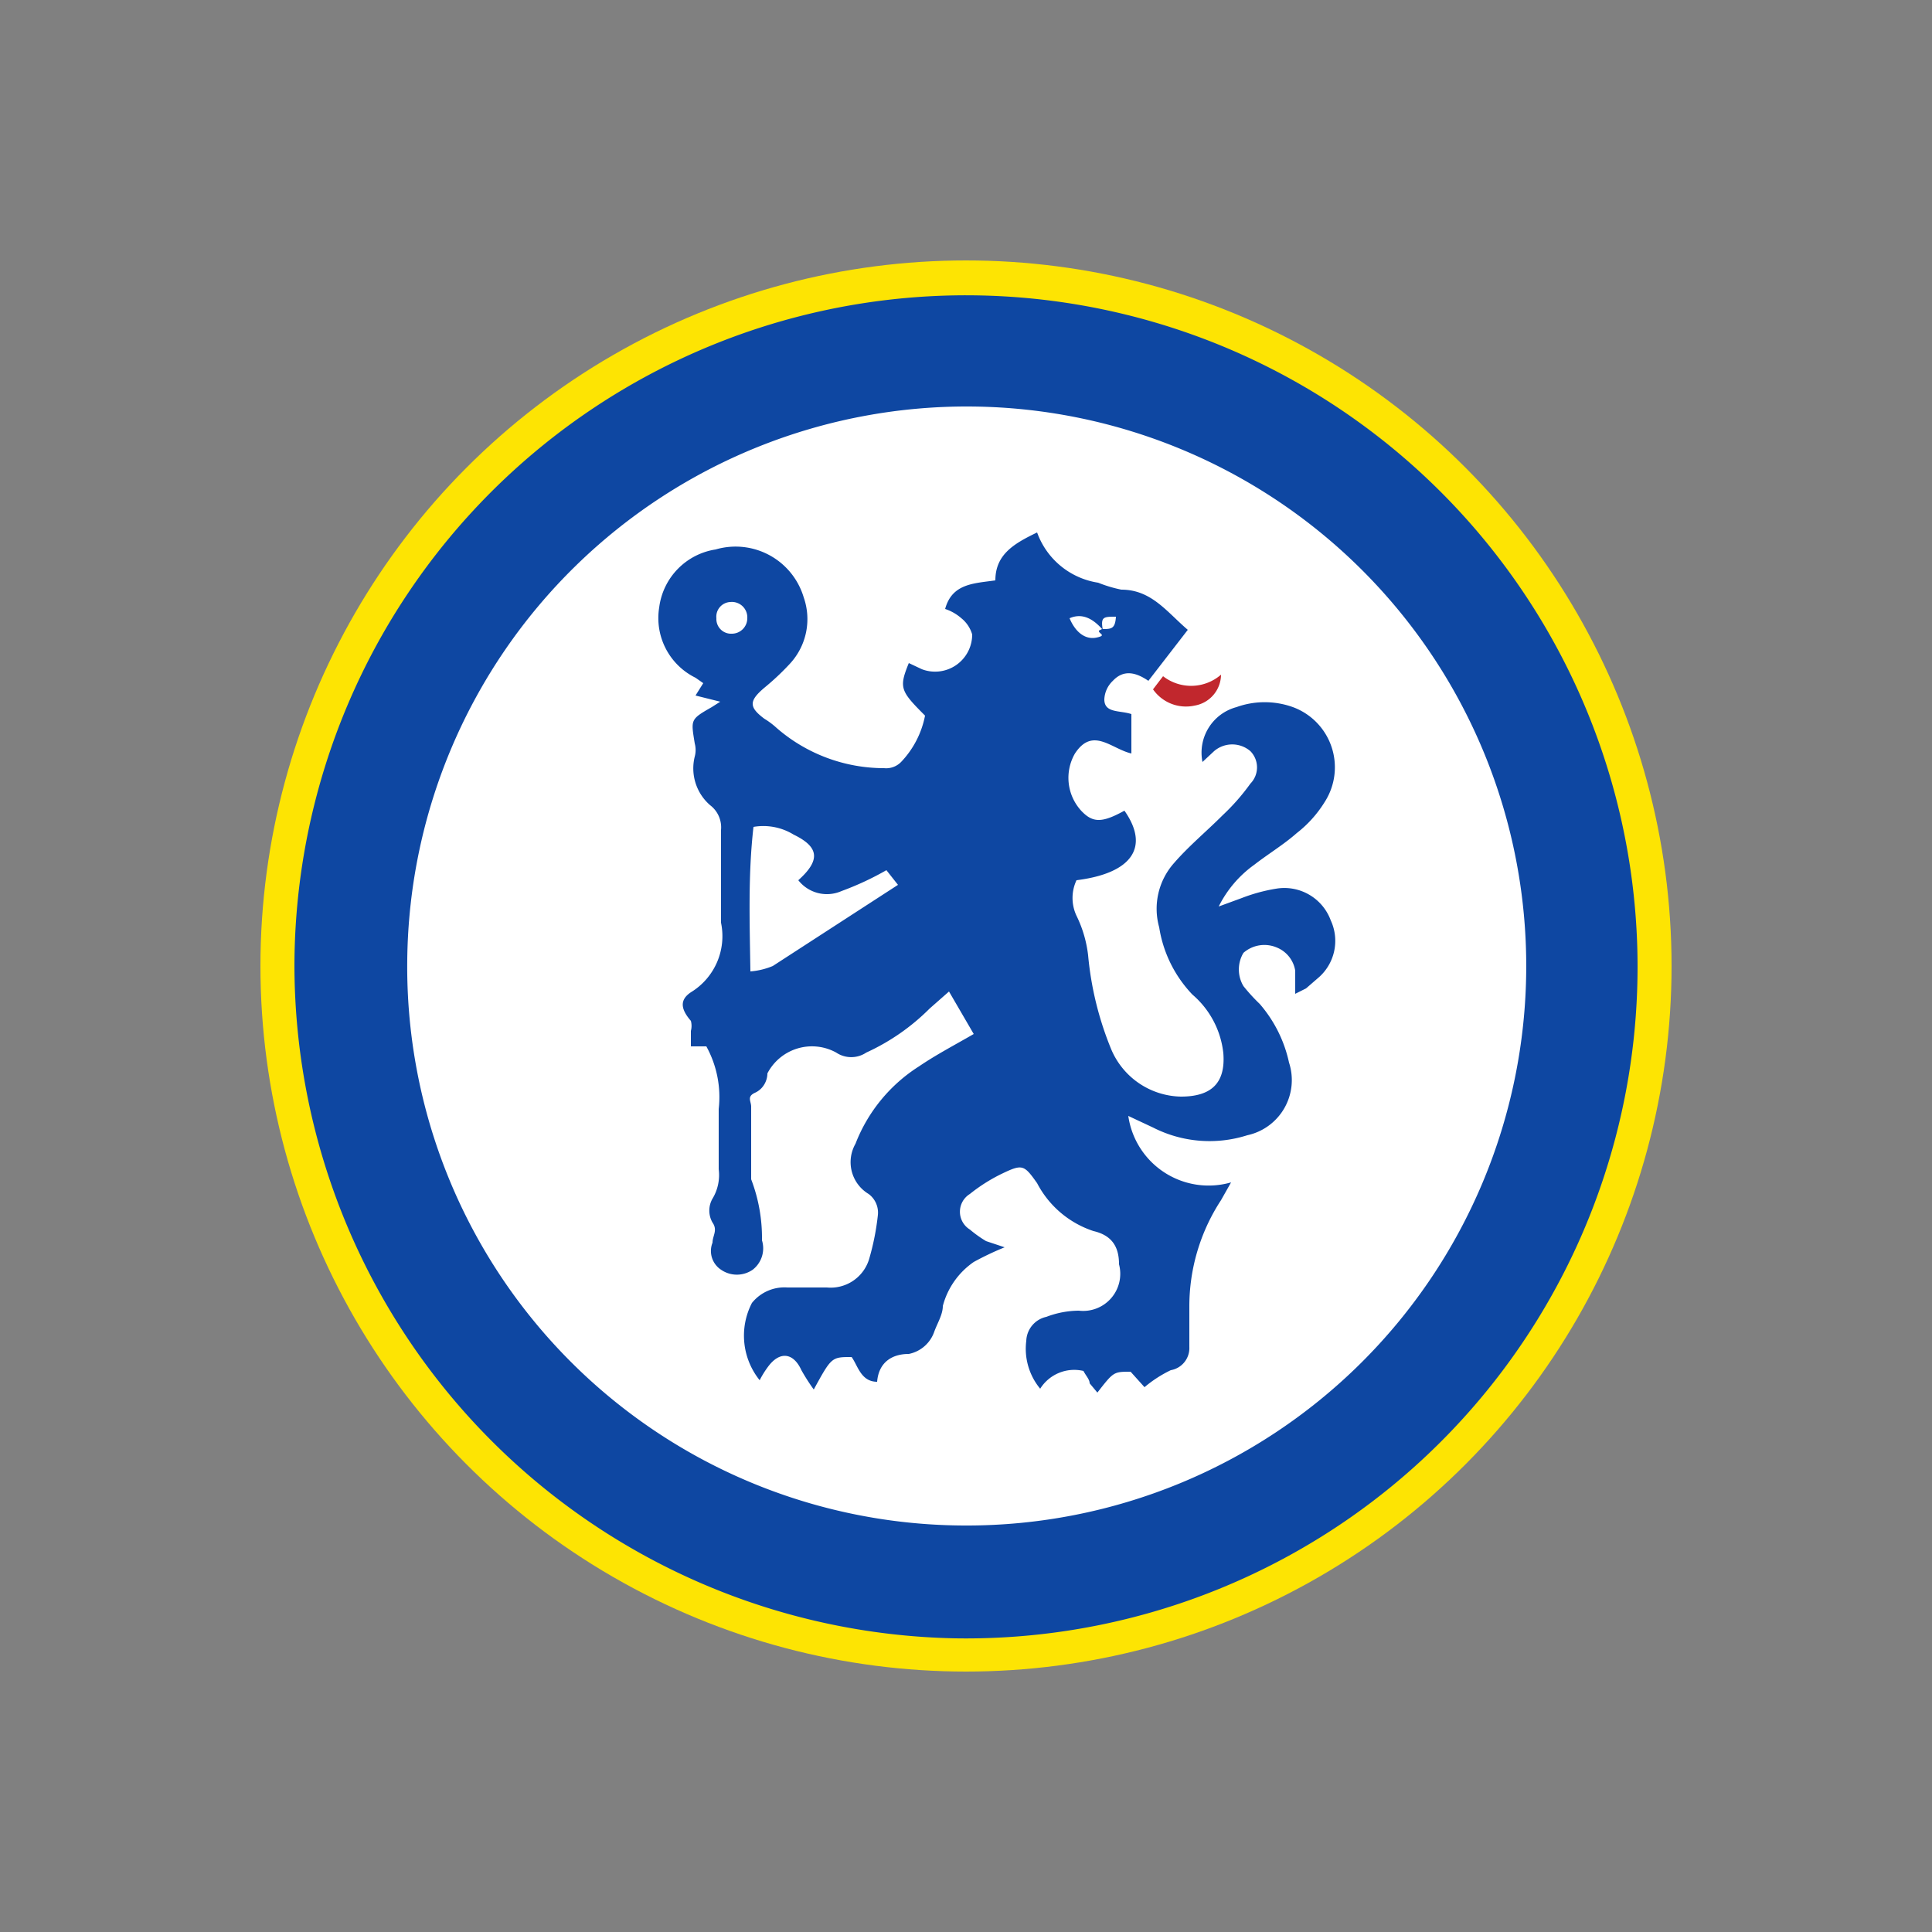
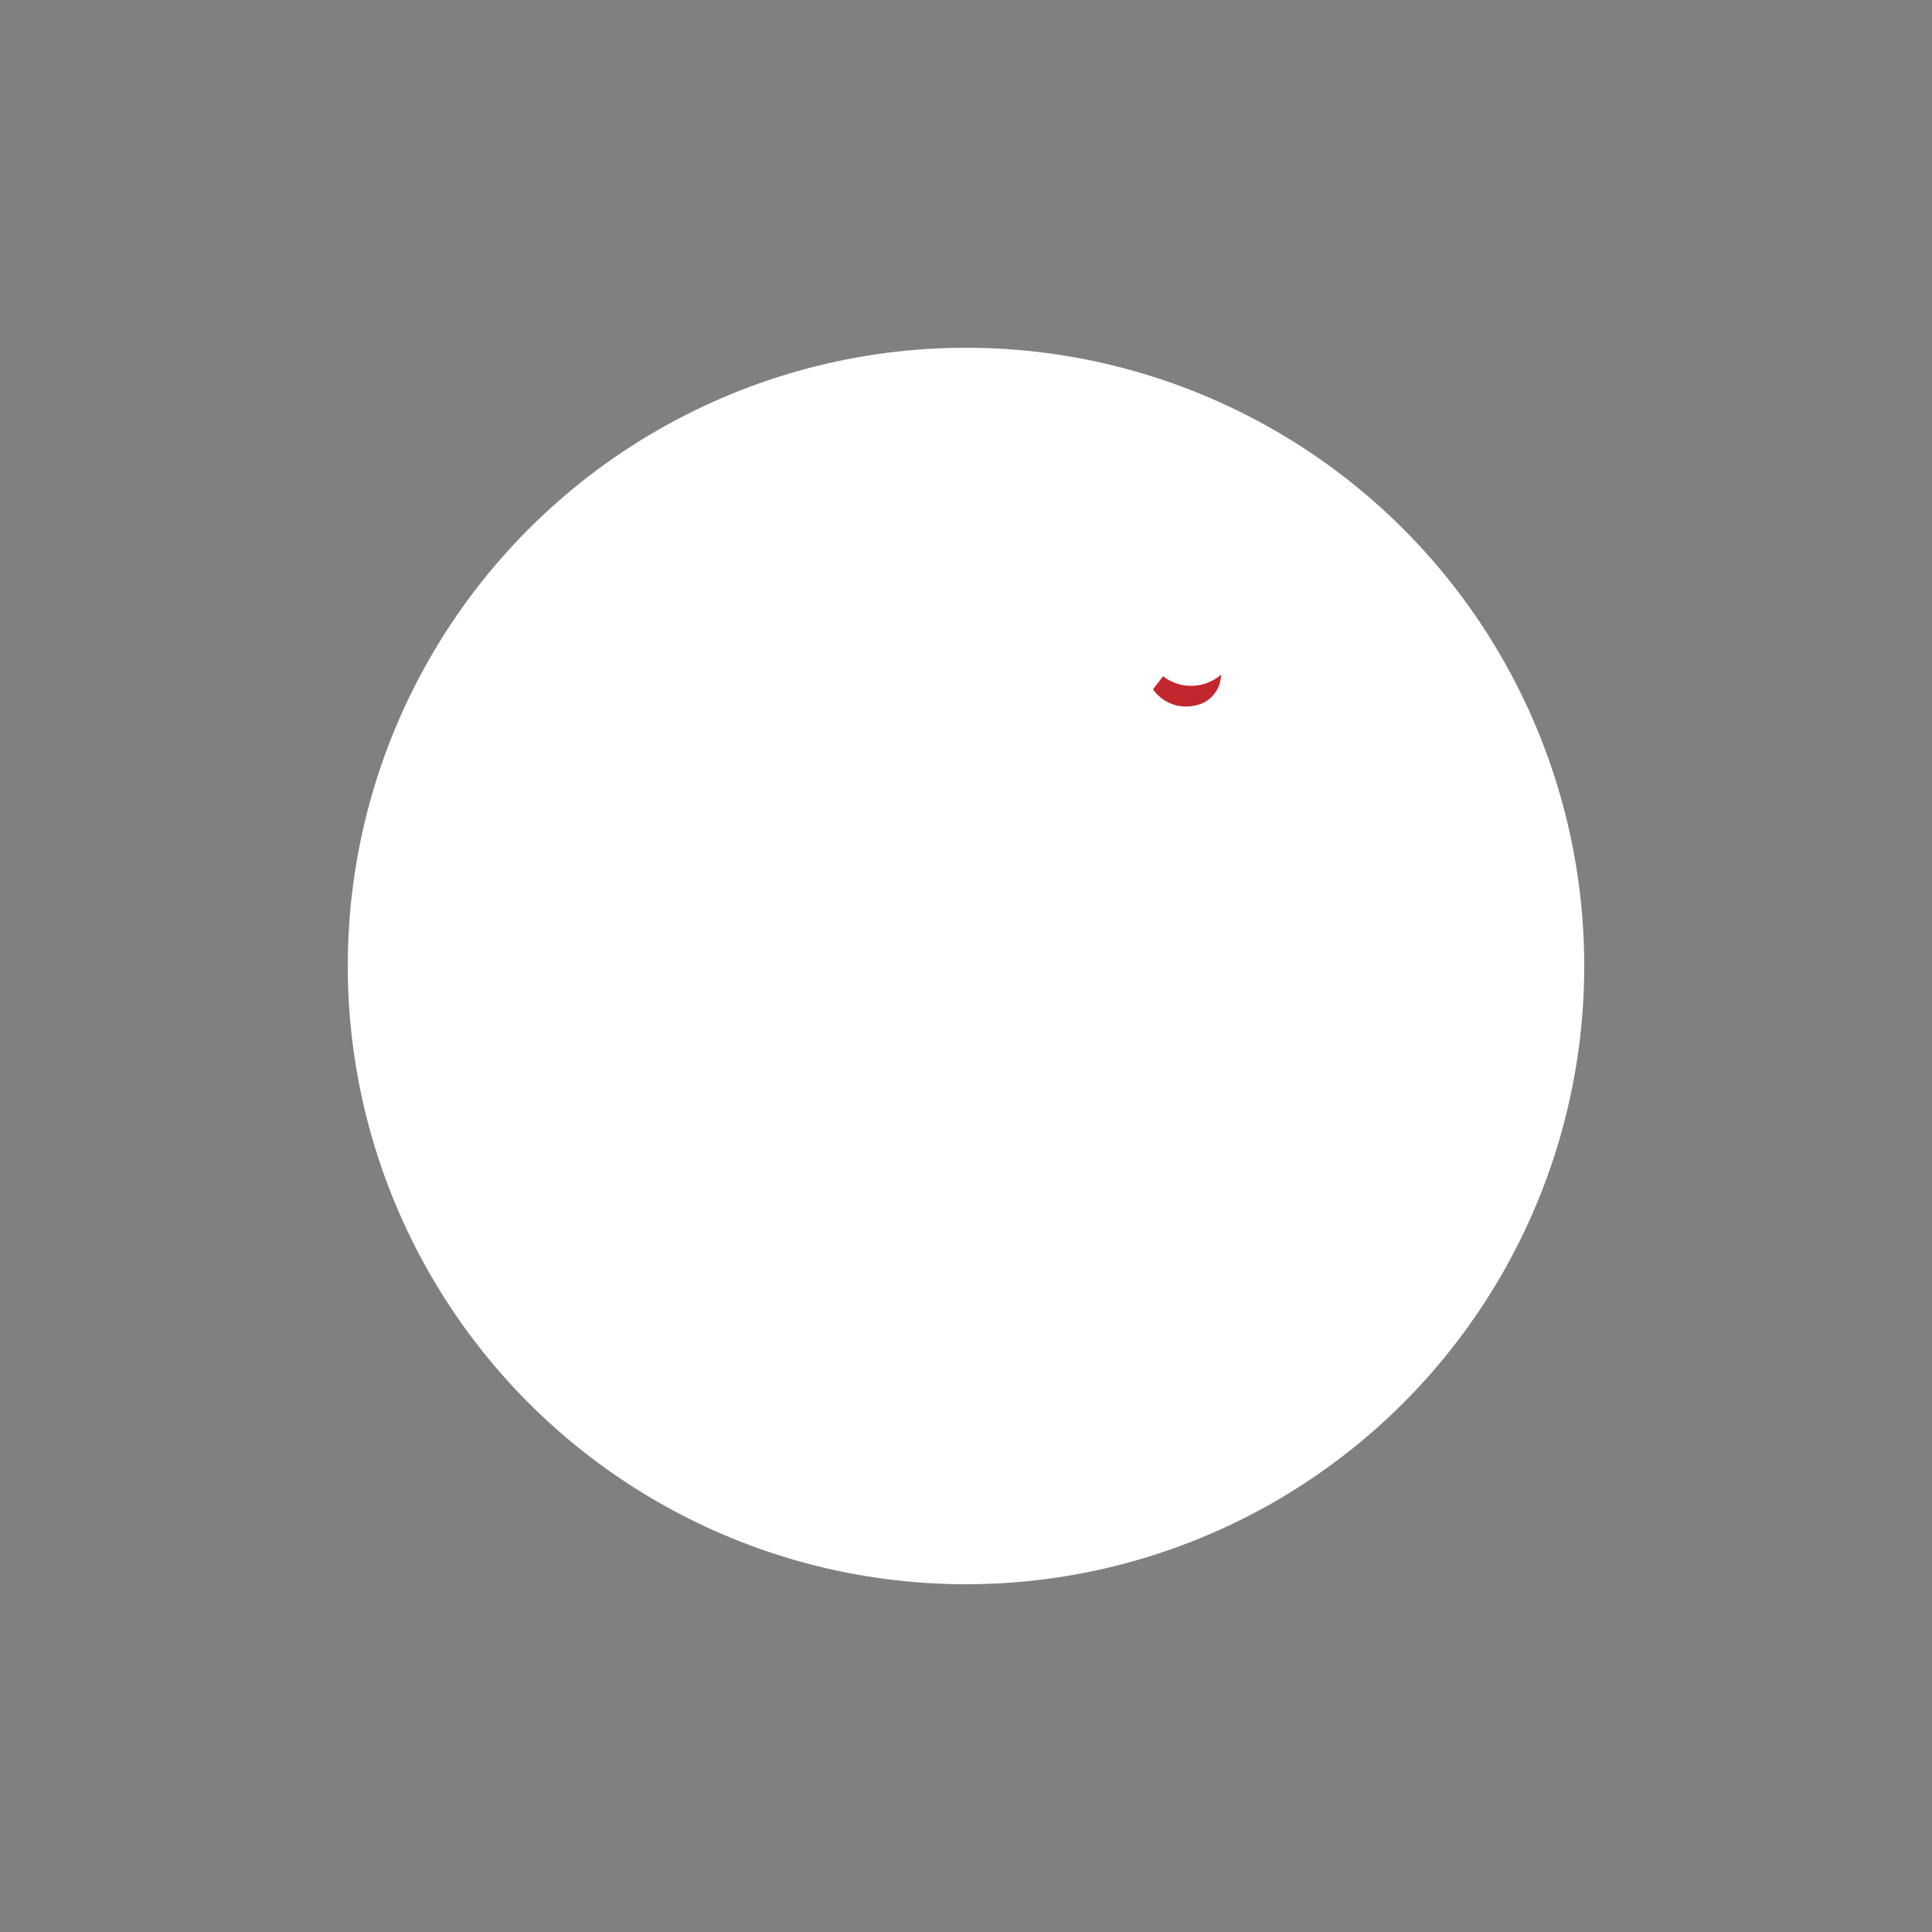
<svg xmlns="http://www.w3.org/2000/svg" id="Laag_1" data-name="Laag 1" viewBox="0 0 25 25">
  <rect x="0" y="0" width="25" height="25" fill="#808080" stroke="none" />
  <defs>
    <style>.cls-1{fill:#fde403;}.cls-2{fill:#fff;}.cls-3{fill:#0e47a2;}.cls-4{fill:#c1272d;}</style>
  </defs>
-   <circle class="cls-1" cx="12.5" cy="12.5" r="9.13" />
  <circle class="cls-2" cx="12.5" cy="12.5" r="8" />
  <g id="rvk4ol">
-     <path class="cls-3" d="M3.81,12.49a8.69,8.69,0,1,1,8.55,8.71A8.72,8.72,0,0,1,3.81,12.49Zm8.68,7.25a7.24,7.24,0,1,0-7.22-7.33A7.23,7.23,0,0,0,12.49,19.74Z" />
-     <path class="cls-3" d="M13,16.14a3.8,3.8,0,0,0-.4.19,1,1,0,0,0-.4.57c0,.11-.07.22-.11.33a.44.44,0,0,1-.33.29c-.22,0-.39.11-.41.36-.21,0-.25-.21-.33-.32-.26,0-.26,0-.49.42a2.56,2.56,0,0,1-.16-.25c-.1-.22-.27-.25-.42-.06a1.22,1.22,0,0,0-.12.19.92.92,0,0,1-.1-1,.54.54,0,0,1,.46-.2h.51a.52.52,0,0,0,.55-.38,3.27,3.27,0,0,0,.11-.56.3.3,0,0,0-.12-.27.48.48,0,0,1-.17-.65,2.07,2.07,0,0,1,.82-1c.22-.15.45-.27.71-.42l-.32-.55-.25.22a2.8,2.8,0,0,1-.82.57.35.35,0,0,1-.39,0,.65.65,0,0,0-.89.27c0,.09-.05.2-.16.25s-.05.11-.05.18c0,.31,0,.63,0,.94v0a2.12,2.12,0,0,1,.14.79.35.35,0,0,1-.12.38.36.36,0,0,1-.41,0,.29.29,0,0,1-.11-.35c0-.09.07-.16,0-.26a.31.31,0,0,1,0-.31.59.59,0,0,0,.08-.38c0-.26,0-.52,0-.78a1.36,1.36,0,0,0-.16-.81l-.2,0v-.2a.25.25,0,0,0,0-.13c-.13-.15-.15-.27,0-.37a.85.85,0,0,0,.39-.9c0-.4,0-.8,0-1.2a.36.36,0,0,0-.14-.32.63.63,0,0,1-.2-.63.33.33,0,0,0,0-.17c-.05-.31-.06-.31.22-.47l.11-.07L9,9l.1-.16L9,8.77a.86.86,0,0,1-.47-.91.87.87,0,0,1,.73-.75.92.92,0,0,1,1.14.62.85.85,0,0,1-.18.86,3.26,3.26,0,0,1-.33.31c-.2.17-.2.25,0,.4a1,1,0,0,1,.16.12,2.12,2.12,0,0,0,1.39.52.27.27,0,0,0,.22-.08,1.2,1.2,0,0,0,.31-.6c-.32-.32-.34-.36-.21-.68l.17.08a.48.48,0,0,0,.65-.45A.42.42,0,0,0,12.44,8a.61.61,0,0,0-.21-.12c.09-.33.37-.33.65-.37,0-.34.25-.48.54-.62a1,1,0,0,0,.79.65,1.71,1.71,0,0,0,.3.09c.39,0,.59.29.86.52l-.51.66c-.16-.11-.32-.15-.46,0a.35.35,0,0,0-.11.24c0,.18.2.14.35.19l0,.51c-.26-.06-.5-.35-.73,0a.63.63,0,0,0,.08.74c.15.16.27.16.56,0,.33.47.1.81-.62.9a.54.54,0,0,0,0,.46,1.57,1.57,0,0,1,.15.51,4.2,4.2,0,0,0,.3,1.22,1,1,0,0,0,.9.61c.39,0,.58-.17.55-.56a1.16,1.16,0,0,0-.4-.76A1.62,1.62,0,0,1,15,12a.89.89,0,0,1,.19-.83c.19-.22.42-.41.63-.62a2.78,2.78,0,0,0,.36-.41.3.3,0,0,0,0-.42.36.36,0,0,0-.47,0l-.15.14A.61.61,0,0,1,16,9.15a1.08,1.08,0,0,1,.73,0,.83.83,0,0,1,.41,1.23,1.52,1.52,0,0,1-.36.4c-.17.15-.37.27-.55.41a1.47,1.47,0,0,0-.46.54l.3-.11a2.2,2.2,0,0,1,.44-.12.64.64,0,0,1,.71.41.63.63,0,0,1-.17.75l-.15.13-.14.07q0-.16,0-.3a.39.39,0,0,0-.24-.3.41.41,0,0,0-.43.07.42.42,0,0,0,0,.43,2.29,2.29,0,0,0,.21.23,1.71,1.71,0,0,1,.38.76.73.73,0,0,1-.54.94,1.61,1.61,0,0,1-1.22-.1l-.32-.15a1.05,1.05,0,0,0,1.33.86l-.13.23a2.51,2.51,0,0,0-.41,1.38c0,.17,0,.35,0,.52a.29.29,0,0,1-.24.3,1.59,1.59,0,0,0-.34.22l-.18-.2c-.22,0-.22,0-.43.27l-.1-.12c0-.05-.05-.1-.08-.16a.52.52,0,0,0-.56.23.81.81,0,0,1-.18-.62.33.33,0,0,1,.26-.31,1.2,1.2,0,0,1,.42-.08.48.48,0,0,0,.52-.6c0-.2-.07-.37-.33-.43a1.27,1.27,0,0,1-.73-.62c-.17-.24-.19-.25-.46-.12a2.19,2.19,0,0,0-.41.26.27.27,0,0,0,0,.46,1.59,1.59,0,0,0,.21.15Zm1.26-8c.12,0,.17,0,.18-.16-.16,0-.2,0-.17.17C14.14,8,14,7.93,13.84,8c.08.19.21.28.35.25S14.21,8.2,14.22,8.16ZM9.71,12.57A.94.94,0,0,0,10,12.5l1.62-1.05-.15-.19a3.77,3.77,0,0,1-.58.27.47.47,0,0,1-.56-.14c.29-.26.27-.43-.06-.59a.75.75,0,0,0-.52-.1C9.68,11.31,9.7,11.91,9.71,12.57ZM9.47,8.2A.2.2,0,0,0,9.67,8a.2.2,0,0,0-.22-.21A.19.19,0,0,0,9.27,8,.19.19,0,0,0,9.47,8.2Z" />
    <path class="cls-4" d="M15.8,8.73a.41.41,0,0,1-.34.4.52.52,0,0,1-.54-.21l.13-.17A.59.59,0,0,0,15.8,8.73Z" />
  </g>
</svg>